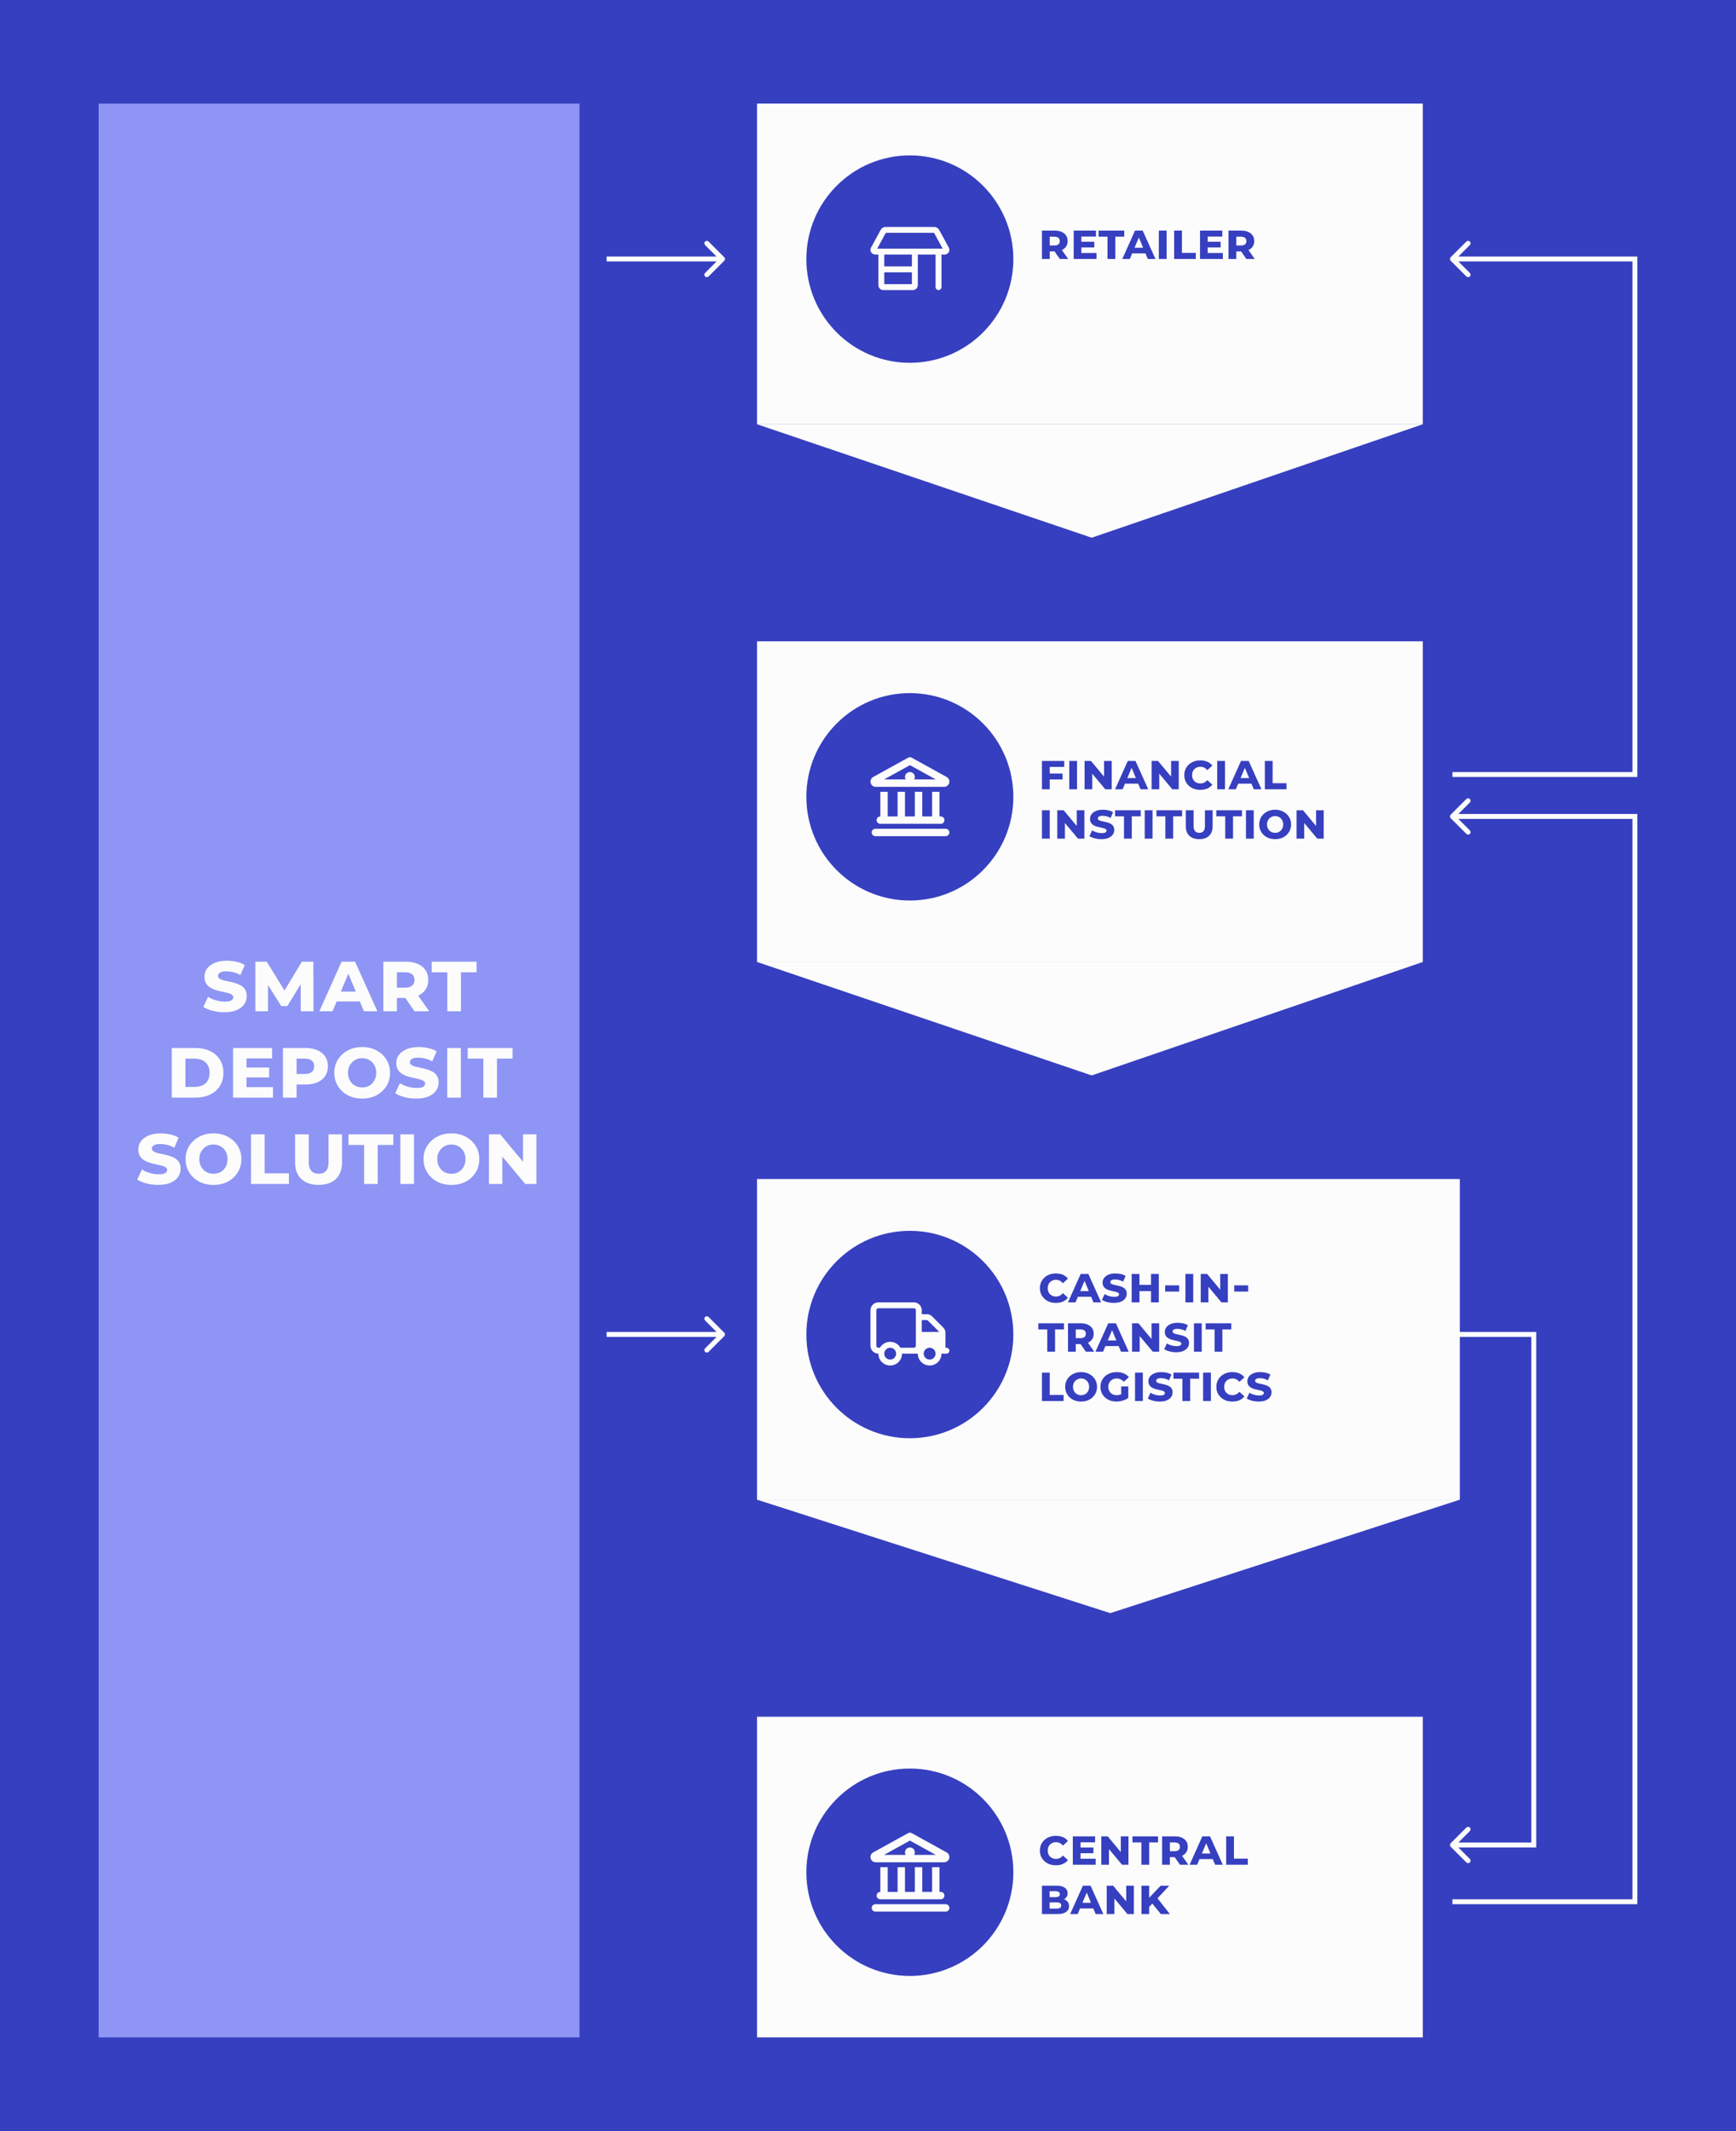
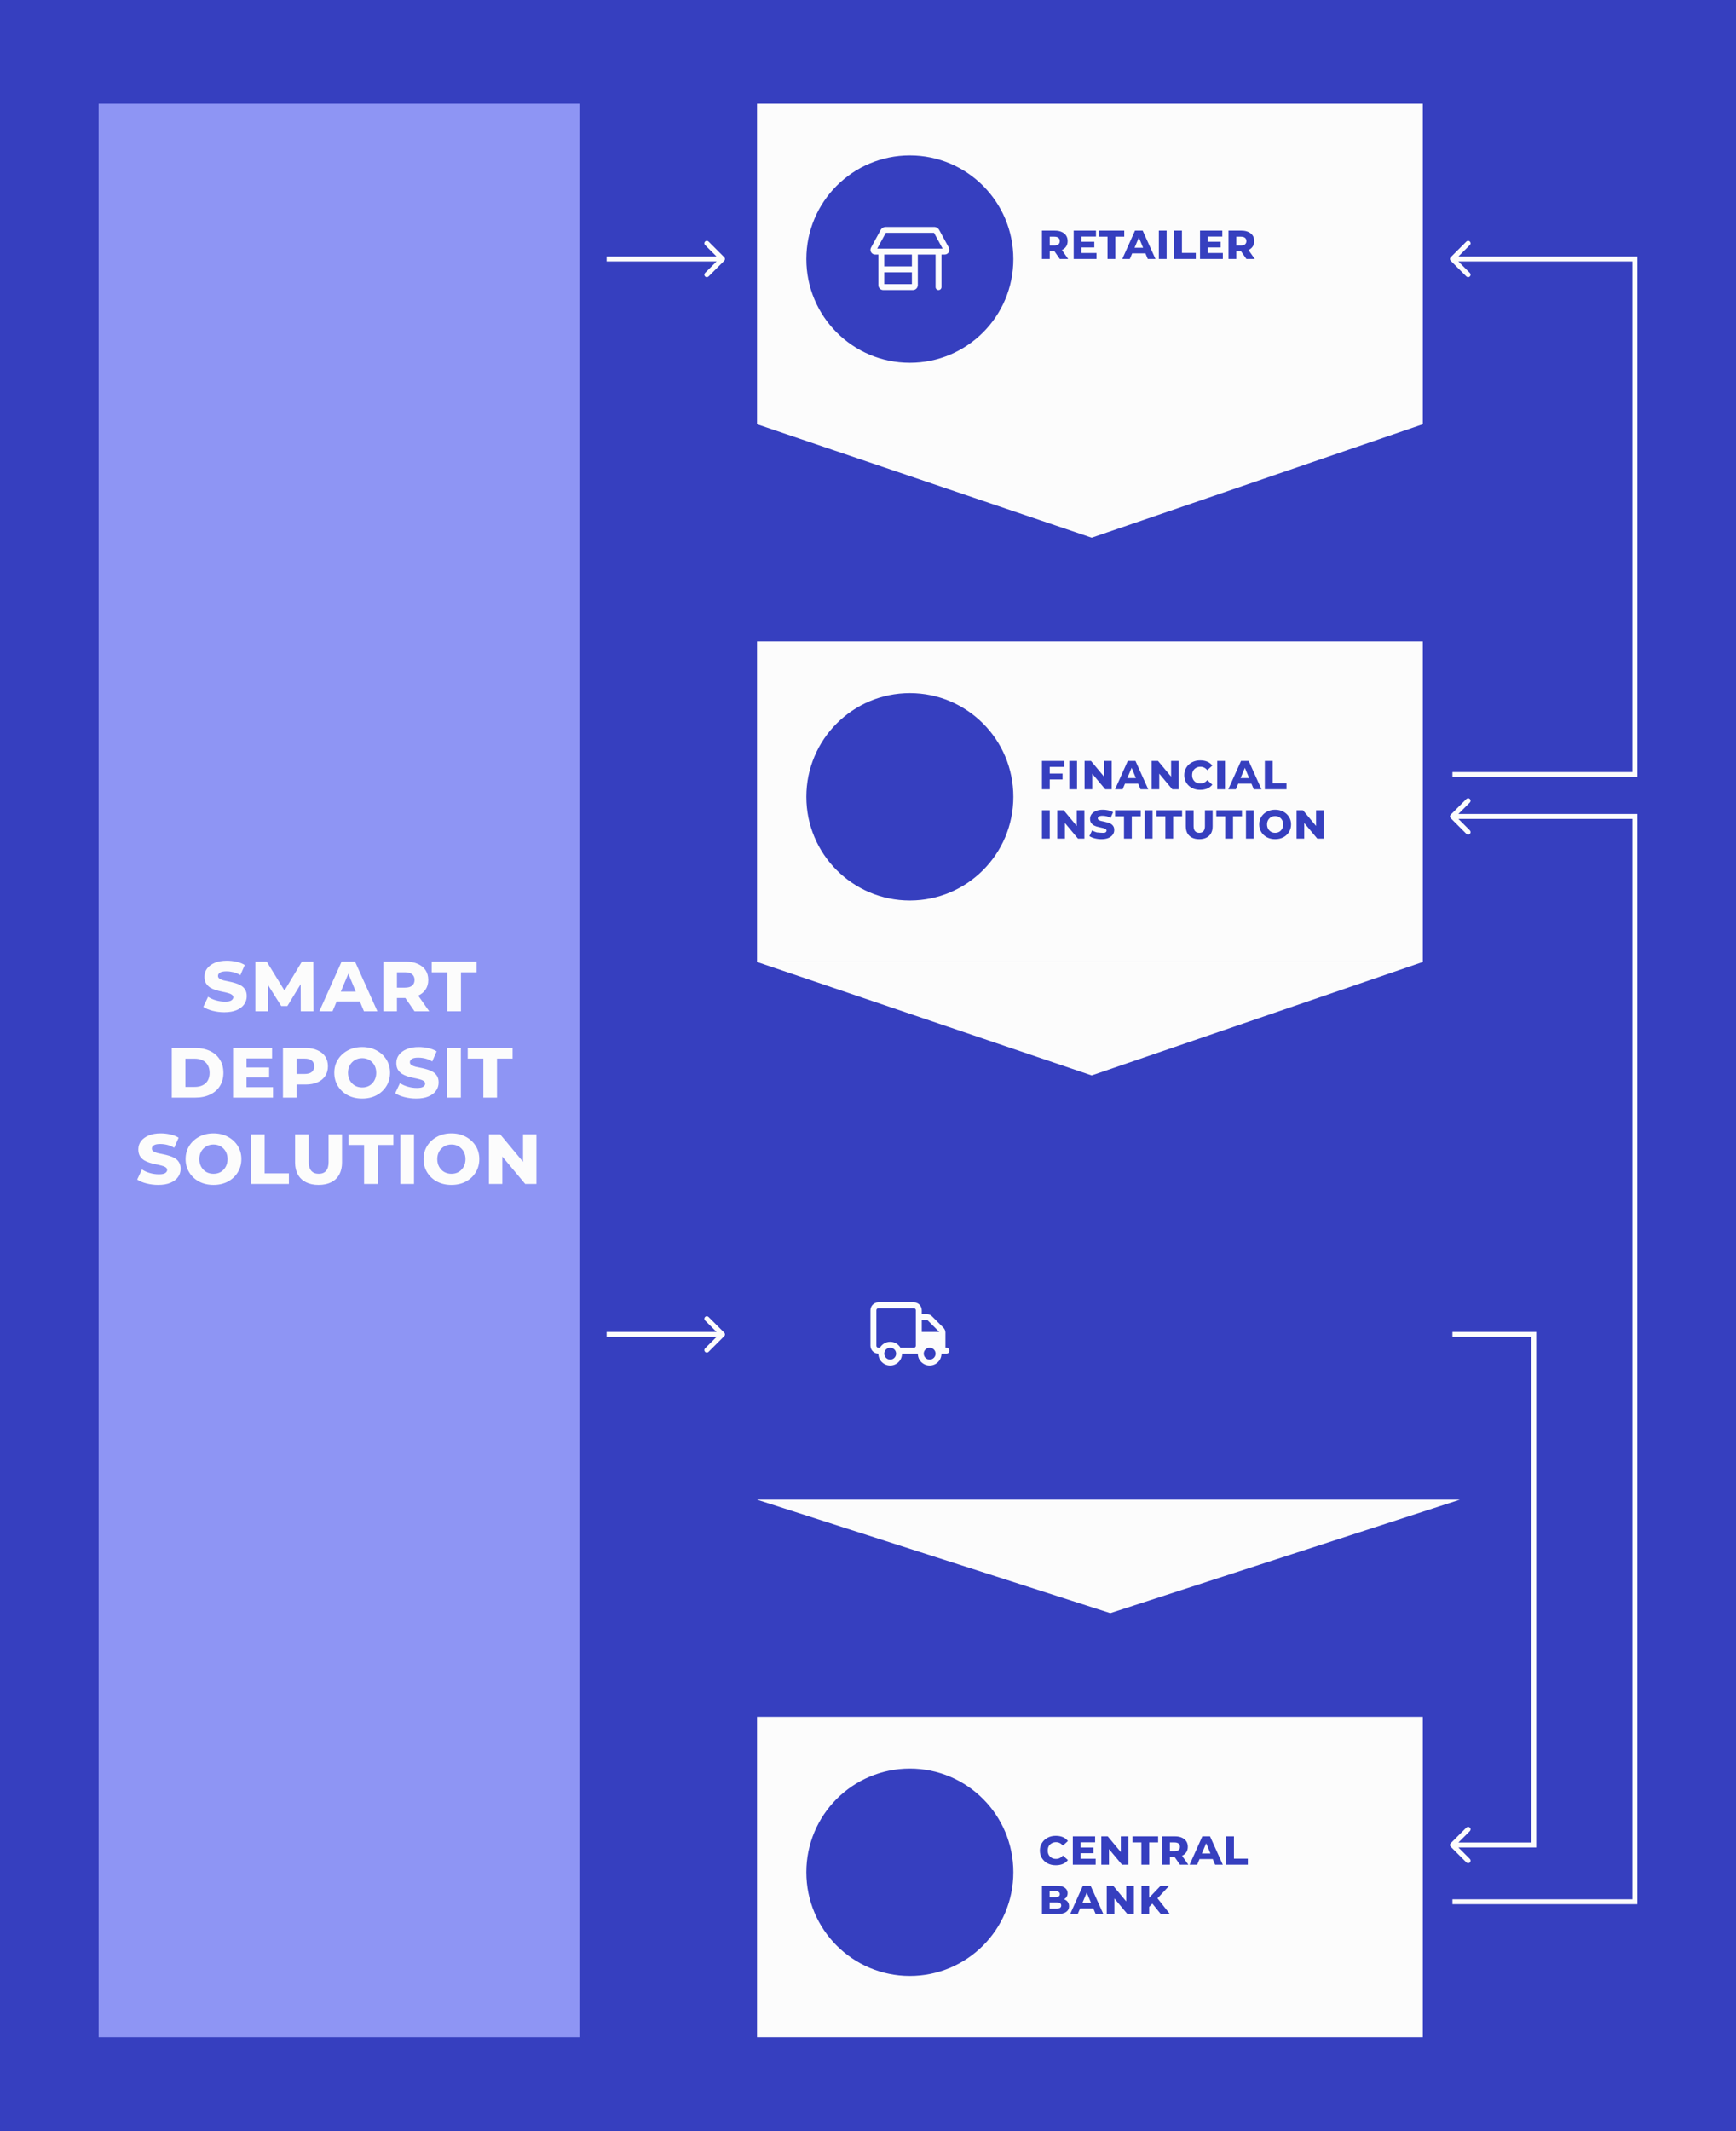
<svg xmlns="http://www.w3.org/2000/svg" width="704" height="864" viewBox="0 0 704 864" fill="none">
  <g clip-path="url(#clip0_1758_1921)">
    <rect width="704" height="864" fill="#FCFCFC" />
    <rect width="704" height="864" fill="#363FBF" />
    <g filter="url(#filter0_d_1758_1921)">
      <rect x="40" y="40" width="195" height="784" fill="#8E95F4" />
    </g>
    <path d="M100.062 403.875C100.062 405.135 99.7 406.255 98.977 407.235C98.277 408.215 97.25 408.985 95.897 409.545C94.567 410.105 92.922 410.385 90.962 410.385C89.352 410.385 87.765 410.187 86.202 409.79C84.662 409.393 83.414 408.868 82.457 408.215L84.382 404.12C85.292 404.727 86.354 405.205 87.567 405.555C88.78 405.905 90.017 406.08 91.277 406.08C92.514 406.08 93.377 405.905 93.867 405.555C94.357 405.205 94.602 404.797 94.602 404.33C94.602 403.863 94.38 403.49 93.937 403.21C93.517 402.93 92.957 402.708 92.257 402.545C91.58 402.358 90.822 402.183 89.982 402.02C89.165 401.857 88.337 401.647 87.497 401.39C86.68 401.133 85.922 400.795 85.222 400.375C84.545 399.932 83.985 399.36 83.542 398.66C83.122 397.937 82.912 397.038 82.912 395.965C82.912 394.705 83.274 393.597 83.997 392.64C84.744 391.66 85.794 390.89 87.147 390.33C88.5 389.77 90.11 389.49 91.977 389.49C93.237 389.49 94.52 389.63 95.827 389.91C97.134 390.19 98.277 390.633 99.257 391.24L97.472 395.335C96.562 394.775 95.617 394.378 94.637 394.145C93.68 393.912 92.724 393.795 91.767 393.795C90.6 393.795 89.749 393.97 89.212 394.32C88.675 394.67 88.407 395.113 88.407 395.65C88.407 396.117 88.617 396.49 89.037 396.77C89.457 397.05 90.005 397.283 90.682 397.47C91.382 397.633 92.152 397.797 92.992 397.96C93.832 398.123 94.66 398.333 95.477 398.59C96.294 398.823 97.052 399.15 97.752 399.57C98.452 399.99 99.012 400.55 99.432 401.25C99.852 401.927 100.062 402.802 100.062 403.875ZM103.554 410V389.875H108.174L116.504 403.42H114.264L122.419 389.875H127.074L127.144 410H121.964L121.929 397.75H122.699L116.539 407.865H114.054L107.684 397.75H108.699V410H103.554ZM129.495 410L138.525 389.875H143.985L153.05 410H147.59L140.345 392.535H142.2L134.85 410H129.495ZM134.43 406.01L135.865 402.02H145.805L147.24 406.01H134.43ZM155.439 410V389.875H164.609C166.476 389.875 168.074 390.178 169.404 390.785C170.757 391.368 171.807 392.208 172.554 393.305C173.301 394.402 173.674 395.732 173.674 397.295C173.674 398.812 173.301 400.118 172.554 401.215C171.807 402.312 170.757 403.152 169.404 403.735C168.074 404.318 166.476 404.61 164.609 404.61H158.484L160.969 402.265V410H155.439ZM168.109 410L163.034 402.685H168.914L174.059 410H168.109ZM160.969 402.895L158.939 400.41H164.224C165.507 400.41 166.476 400.142 167.129 399.605C167.782 399.045 168.109 398.275 168.109 397.295C168.109 396.292 167.782 395.522 167.129 394.985C166.476 394.448 165.507 394.18 164.224 394.18H158.939L160.969 391.695V402.895ZM181.402 410V394.18H175.067V389.875H193.267V394.18H186.932V410H181.402ZM69.665 445V424.875H79.15C81.46 424.875 83.467 425.283 85.17 426.1C86.897 426.917 88.227 428.083 89.16 429.6C90.117 431.093 90.595 432.878 90.595 434.955C90.595 437.008 90.117 438.793 89.16 440.31C88.227 441.803 86.897 442.958 85.17 443.775C83.467 444.592 81.46 445 79.15 445H69.665ZM75.195 440.66H78.975C80.212 440.66 81.273 440.438 82.16 439.995C83.07 439.552 83.77 438.91 84.26 438.07C84.75 437.207 84.995 436.168 84.995 434.955C84.995 433.718 84.75 432.68 84.26 431.84C83.77 430.977 83.07 430.323 82.16 429.88C81.273 429.437 80.212 429.215 78.975 429.215H75.195V440.66ZM99.414 432.785H109.144V436.81H99.414V432.785ZM99.974 440.765H110.719V445H94.514V424.875H110.334V429.11H99.974V440.765ZM114.748 445V424.875H123.918C125.785 424.875 127.383 425.178 128.713 425.785C130.067 426.368 131.117 427.208 131.863 428.305C132.61 429.402 132.983 430.732 132.983 432.295C132.983 433.812 132.61 435.13 131.863 436.25C131.117 437.37 130.067 438.222 128.713 438.805C127.383 439.388 125.785 439.68 123.918 439.68H117.793L120.278 437.265V445H114.748ZM120.278 437.895L118.248 435.41H123.533C124.817 435.41 125.785 435.142 126.438 434.605C127.092 434.045 127.418 433.275 127.418 432.295C127.418 431.292 127.092 430.522 126.438 429.985C125.785 429.448 124.817 429.18 123.533 429.18H118.248L120.278 426.695V437.895ZM146.868 445.385C144.698 445.385 142.762 444.942 141.058 444.055C139.355 443.145 138.013 441.897 137.033 440.31C136.053 438.723 135.563 436.927 135.563 434.92C135.563 432.913 136.053 431.128 137.033 429.565C138.013 428.002 139.355 426.765 141.058 425.855C142.762 424.945 144.698 424.49 146.868 424.49C149.038 424.49 150.975 424.945 152.678 425.855C154.382 426.765 155.723 428.002 156.703 429.565C157.683 431.128 158.173 432.913 158.173 434.92C158.173 436.927 157.683 438.723 156.703 440.31C155.723 441.897 154.382 443.145 152.678 444.055C150.975 444.942 149.038 445.385 146.868 445.385ZM146.868 440.87C147.988 440.87 148.968 440.625 149.808 440.135C150.672 439.622 151.348 438.91 151.838 438C152.328 437.09 152.573 436.075 152.573 434.955C152.573 433.788 152.328 432.762 151.838 431.875C151.348 430.988 150.672 430.288 149.808 429.775C148.968 429.262 147.988 429.005 146.868 429.005C145.772 429.005 144.792 429.262 143.928 429.775C143.065 430.288 142.377 430.988 141.863 431.875C141.373 432.762 141.128 433.777 141.128 434.92C141.128 436.063 141.373 437.09 141.863 438C142.377 438.91 143.065 439.622 143.928 440.135C144.792 440.625 145.772 440.87 146.868 440.87ZM177.872 438.875C177.872 440.135 177.51 441.255 176.787 442.235C176.087 443.215 175.06 443.985 173.707 444.545C172.377 445.105 170.732 445.385 168.772 445.385C167.162 445.385 165.575 445.187 164.012 444.79C162.472 444.393 161.224 443.868 160.267 443.215L162.192 439.12C163.102 439.727 164.164 440.205 165.377 440.555C166.59 440.905 167.827 441.08 169.087 441.08C170.324 441.08 171.187 440.905 171.677 440.555C172.167 440.205 172.412 439.797 172.412 439.33C172.412 438.863 172.19 438.49 171.747 438.21C171.327 437.93 170.767 437.708 170.067 437.545C169.39 437.358 168.632 437.183 167.792 437.02C166.975 436.857 166.147 436.647 165.307 436.39C164.49 436.133 163.732 435.795 163.032 435.375C162.355 434.932 161.795 434.36 161.352 433.66C160.932 432.937 160.722 432.038 160.722 430.965C160.722 429.705 161.084 428.597 161.807 427.64C162.554 426.66 163.604 425.89 164.957 425.33C166.31 424.77 167.92 424.49 169.787 424.49C171.047 424.49 172.33 424.63 173.637 424.91C174.944 425.19 176.087 425.633 177.067 426.24L175.282 430.335C174.372 429.775 173.427 429.378 172.447 429.145C171.49 428.912 170.534 428.795 169.577 428.795C168.41 428.795 167.559 428.97 167.022 429.32C166.485 429.67 166.217 430.113 166.217 430.65C166.217 431.117 166.427 431.49 166.847 431.77C167.267 432.05 167.815 432.283 168.492 432.47C169.192 432.633 169.962 432.797 170.802 432.96C171.642 433.123 172.47 433.333 173.287 433.59C174.104 433.823 174.862 434.15 175.562 434.57C176.262 434.99 176.822 435.55 177.242 436.25C177.662 436.927 177.872 437.802 177.872 438.875ZM181.364 445V424.875H186.894V445H181.364ZM196.014 445V429.18H189.679V424.875H207.879V429.18H201.544V445H196.014ZM73.248 473.875C73.248 475.135 72.886 476.255 72.163 477.235C71.463 478.215 70.436 478.985 69.083 479.545C67.753 480.105 66.108 480.385 64.148 480.385C62.538 480.385 60.951 480.187 59.388 479.79C57.848 479.393 56.6 478.868 55.643 478.215L57.568 474.12C58.478 474.727 59.54 475.205 60.753 475.555C61.966 475.905 63.203 476.08 64.463 476.08C65.7 476.08 66.563 475.905 67.053 475.555C67.543 475.205 67.788 474.797 67.788 474.33C67.788 473.863 67.566 473.49 67.123 473.21C66.703 472.93 66.143 472.708 65.443 472.545C64.766 472.358 64.008 472.183 63.168 472.02C62.351 471.857 61.523 471.647 60.683 471.39C59.866 471.133 59.108 470.795 58.408 470.375C57.731 469.932 57.171 469.36 56.728 468.66C56.308 467.937 56.098 467.038 56.098 465.965C56.098 464.705 56.46 463.597 57.183 462.64C57.93 461.66 58.98 460.89 60.333 460.33C61.686 459.77 63.296 459.49 65.163 459.49C66.423 459.49 67.706 459.63 69.013 459.91C70.32 460.19 71.463 460.633 72.443 461.24L70.658 465.335C69.748 464.775 68.803 464.378 67.823 464.145C66.866 463.912 65.91 463.795 64.953 463.795C63.786 463.795 62.935 463.97 62.398 464.32C61.861 464.67 61.593 465.113 61.593 465.65C61.593 466.117 61.803 466.49 62.223 466.77C62.643 467.05 63.191 467.283 63.868 467.47C64.568 467.633 65.338 467.797 66.178 467.96C67.018 468.123 67.846 468.333 68.663 468.59C69.48 468.823 70.238 469.15 70.938 469.57C71.638 469.99 72.198 470.55 72.618 471.25C73.038 471.927 73.248 472.802 73.248 473.875ZM86.575 480.385C84.405 480.385 82.469 479.942 80.765 479.055C79.062 478.145 77.72 476.897 76.74 475.31C75.76 473.723 75.27 471.927 75.27 469.92C75.27 467.913 75.76 466.128 76.74 464.565C77.72 463.002 79.062 461.765 80.765 460.855C82.469 459.945 84.405 459.49 86.575 459.49C88.745 459.49 90.682 459.945 92.385 460.855C94.089 461.765 95.43 463.002 96.41 464.565C97.39 466.128 97.88 467.913 97.88 469.92C97.88 471.927 97.39 473.723 96.41 475.31C95.43 476.897 94.089 478.145 92.385 479.055C90.682 479.942 88.745 480.385 86.575 480.385ZM86.575 475.87C87.695 475.87 88.675 475.625 89.515 475.135C90.379 474.622 91.055 473.91 91.545 473C92.035 472.09 92.28 471.075 92.28 469.955C92.28 468.788 92.035 467.762 91.545 466.875C91.055 465.988 90.379 465.288 89.515 464.775C88.675 464.262 87.695 464.005 86.575 464.005C85.479 464.005 84.499 464.262 83.635 464.775C82.772 465.288 82.084 465.988 81.57 466.875C81.08 467.762 80.835 468.777 80.835 469.92C80.835 471.063 81.08 472.09 81.57 473C82.084 473.91 82.772 474.622 83.635 475.135C84.499 475.625 85.479 475.87 86.575 475.87ZM101.794 480V459.875H107.324V475.695H117.159V480H101.794ZM129.185 480.385C127.202 480.385 125.499 480.023 124.075 479.3C122.652 478.577 121.555 477.538 120.785 476.185C120.039 474.808 119.665 473.187 119.665 471.32V459.875H125.195V471.145C125.195 472.708 125.545 473.887 126.245 474.68C126.945 475.473 127.949 475.87 129.255 475.87C130.562 475.87 131.554 475.473 132.23 474.68C132.907 473.887 133.245 472.708 133.245 471.145V459.875H138.705V471.32C138.705 473.187 138.332 474.808 137.585 476.185C136.839 477.538 135.754 478.577 134.33 479.3C132.907 480.023 131.192 480.385 129.185 480.385ZM147.649 480V464.18H141.314V459.875H159.514V464.18H153.179V480H147.649ZM162.361 480V459.875H167.891V480H162.361ZM183.065 480.385C180.895 480.385 178.958 479.942 177.255 479.055C175.551 478.145 174.21 476.897 173.23 475.31C172.25 473.723 171.76 471.927 171.76 469.92C171.76 467.913 172.25 466.128 173.23 464.565C174.21 463.002 175.551 461.765 177.255 460.855C178.958 459.945 180.895 459.49 183.065 459.49C185.235 459.49 187.171 459.945 188.875 460.855C190.578 461.765 191.92 463.002 192.9 464.565C193.88 466.128 194.37 467.913 194.37 469.92C194.37 471.927 193.88 473.723 192.9 475.31C191.92 476.897 190.578 478.145 188.875 479.055C187.171 479.942 185.235 480.385 183.065 480.385ZM183.065 475.87C184.185 475.87 185.165 475.625 186.005 475.135C186.868 474.622 187.545 473.91 188.035 473C188.525 472.09 188.77 471.075 188.77 469.955C188.77 468.788 188.525 467.762 188.035 466.875C187.545 465.988 186.868 465.288 186.005 464.775C185.165 464.262 184.185 464.005 183.065 464.005C181.968 464.005 180.988 464.262 180.125 464.775C179.261 465.288 178.573 465.988 178.06 466.875C177.57 467.762 177.325 468.777 177.325 469.92C177.325 471.063 177.57 472.09 178.06 473C178.573 473.91 179.261 474.622 180.125 475.135C180.988 475.625 181.968 475.87 183.065 475.87ZM198.283 480V459.875H202.833L214.173 473.49H212.108V459.875H217.533V480H212.983L201.608 466.385H203.708V480H198.283Z" fill="#FCFCFC" />
    <g filter="url(#filter1_d_1758_1921)">
      <rect x="307" y="40" width="270" height="130" fill="#FCFCFC" />
      <path d="M577 170L442.714 216L307 170L577 170Z" fill="#FCFCFC" />
    </g>
    <path d="M422.54 105V93.5H427.78C428.847 93.5 429.76 93.673 430.52 94.02C431.293 94.353 431.893 94.833 432.32 95.46C432.747 96.087 432.96 96.847 432.96 97.74C432.96 98.607 432.747 99.353 432.32 99.98C431.893 100.607 431.293 101.087 430.52 101.42C429.76 101.753 428.847 101.92 427.78 101.92H424.28L425.7 100.58V105H422.54ZM429.78 105L426.88 100.82H430.24L433.18 105H429.78ZM425.7 100.94L424.54 99.52H427.56C428.293 99.52 428.847 99.367 429.22 99.06C429.593 98.74 429.78 98.3 429.78 97.74C429.78 97.167 429.593 96.727 429.22 96.42C428.847 96.113 428.293 95.96 427.56 95.96H424.54L425.7 94.54V100.94ZM438.211 98.02H443.771V100.32H438.211V98.02ZM438.531 102.58H444.671V105H435.411V93.5H444.451V95.92H438.531V102.58ZM449.134 105V95.96H445.514V93.5H455.914V95.96H452.294V105H449.134ZM455.117 105L460.277 93.5H463.397L468.577 105H465.457L461.317 95.02H462.377L458.177 105H455.117ZM457.937 102.72L458.757 100.44H464.437L465.257 102.72H457.937ZM469.942 105V93.5H473.102V105H469.942ZM476.153 105V93.5H479.313V102.54H484.933V105H476.153ZM489.442 98.02H495.002V100.32H489.442V98.02ZM489.762 102.58H495.902V105H486.642V93.5H495.682V95.92H489.762V102.58ZM498.204 105V93.5H503.444C504.511 93.5 505.424 93.673 506.184 94.02C506.957 94.353 507.557 94.833 507.984 95.46C508.411 96.087 508.624 96.847 508.624 97.74C508.624 98.607 508.411 99.353 507.984 99.98C507.557 100.607 506.957 101.087 506.184 101.42C505.424 101.753 504.511 101.92 503.444 101.92H499.944L501.364 100.58V105H498.204ZM505.444 105L502.544 100.82H505.904L508.844 105H505.444ZM501.364 100.94L500.204 99.52H503.224C503.957 99.52 504.511 99.367 504.884 99.06C505.257 98.74 505.444 98.3 505.444 97.74C505.444 97.167 505.257 96.727 504.884 96.42C504.511 96.113 503.957 95.96 503.224 95.96H500.204L501.364 94.54V100.94Z" fill="#363FBF" />
    <g filter="url(#filter2_d_1758_1921)">
      <rect x="307" y="258" width="270" height="130" fill="#FCFCFC" />
      <path d="M577 388L442.714 434L307 388L577 388Z" fill="#FCFCFC" />
    </g>
-     <path d="M425.38 313.6H430.9V316.02H425.38V313.6ZM425.7 320H422.54V308.5H431.58V310.92H425.7V320ZM433.614 320V308.5H436.774V320H433.614ZM439.825 320V308.5H442.425L448.905 316.28H447.725V308.5H450.825V320H448.225L441.725 312.22H442.925V320H439.825ZM452.187 320L457.347 308.5H460.467L465.647 320H462.527L458.387 310.02H459.447L455.247 320H452.187ZM455.007 317.72L455.827 315.44H461.507L462.327 317.72H455.007ZM467.013 320V308.5H469.613L476.093 316.28H474.913V308.5H478.013V320H475.413L468.913 312.22H470.113V320H467.013ZM486.675 320.22C485.448 320.22 484.348 319.967 483.375 319.46C482.415 318.94 481.655 318.233 481.095 317.34C480.535 316.433 480.255 315.407 480.255 314.26C480.255 313.1 480.535 312.073 481.095 311.18C481.655 310.273 482.415 309.567 483.375 309.06C484.348 308.54 485.448 308.28 486.675 308.28C487.755 308.28 488.701 308.447 489.515 308.78C490.341 309.1 491.048 309.633 491.635 310.38L489.595 312.24C489.208 311.773 488.781 311.427 488.315 311.2C487.848 310.973 487.341 310.86 486.795 310.86C486.141 310.86 485.561 311.007 485.055 311.3C484.548 311.58 484.148 311.973 483.855 312.48C483.575 312.987 483.435 313.58 483.435 314.26C483.435 314.927 483.575 315.513 483.855 316.02C484.148 316.527 484.548 316.927 485.055 317.22C485.561 317.5 486.141 317.64 486.795 317.64C487.341 317.64 487.848 317.527 488.315 317.3C488.781 317.073 489.208 316.727 489.595 316.26L491.635 318.12C491.048 318.853 490.341 319.387 489.515 319.72C488.701 320.053 487.755 320.22 486.675 320.22ZM493.614 320V308.5H496.774V320H493.614ZM498.105 320L503.265 308.5H506.385L511.565 320H508.445L504.305 310.02H505.365L501.165 320H498.105ZM500.925 317.72L501.745 315.44H507.425L508.245 317.72H500.925ZM512.931 320V308.5H516.091V317.54H521.711V320H512.931ZM422.54 340V328.5H425.7V340H422.54ZM428.751 340V328.5H431.351L437.831 336.28H436.651V328.5H439.751V340H437.151L430.651 332.22H431.851V340H428.751ZM451.853 336.5C451.853 337.22 451.646 337.86 451.233 338.42C450.833 338.98 450.246 339.42 449.473 339.74C448.713 340.06 447.773 340.22 446.653 340.22C445.733 340.22 444.826 340.107 443.933 339.88C443.053 339.653 442.34 339.353 441.793 338.98L442.893 336.64C443.413 336.987 444.02 337.26 444.713 337.46C445.406 337.66 446.113 337.76 446.833 337.76C447.54 337.76 448.033 337.66 448.313 337.46C448.593 337.26 448.733 337.027 448.733 336.76C448.733 336.493 448.606 336.28 448.353 336.12C448.113 335.96 447.793 335.833 447.393 335.74C447.006 335.633 446.573 335.533 446.093 335.44C445.626 335.347 445.153 335.227 444.673 335.08C444.206 334.933 443.773 334.74 443.373 334.5C442.986 334.247 442.666 333.92 442.413 333.52C442.173 333.107 442.053 332.593 442.053 331.98C442.053 331.26 442.26 330.627 442.673 330.08C443.1 329.52 443.7 329.08 444.473 328.76C445.246 328.44 446.166 328.28 447.233 328.28C447.953 328.28 448.686 328.36 449.433 328.52C450.18 328.68 450.833 328.933 451.393 329.28L450.373 331.62C449.853 331.3 449.313 331.073 448.753 330.94C448.206 330.807 447.66 330.74 447.113 330.74C446.446 330.74 445.96 330.84 445.653 331.04C445.346 331.24 445.193 331.493 445.193 331.8C445.193 332.067 445.313 332.28 445.553 332.44C445.793 332.6 446.106 332.733 446.493 332.84C446.893 332.933 447.333 333.027 447.813 333.12C448.293 333.213 448.766 333.333 449.233 333.48C449.7 333.613 450.133 333.8 450.533 334.04C450.933 334.28 451.253 334.6 451.493 335C451.733 335.387 451.853 335.887 451.853 336.5ZM455.813 340V330.96H452.193V328.5H462.593V330.96H458.973V340H455.813ZM464.22 340V328.5H467.38V340H464.22ZM472.591 340V330.96H468.971V328.5H479.371V330.96H475.751V340H472.591ZM486.317 340.22C485.184 340.22 484.21 340.013 483.397 339.6C482.584 339.187 481.957 338.593 481.517 337.82C481.09 337.033 480.877 336.107 480.877 335.04V328.5H484.037V334.94C484.037 335.833 484.237 336.507 484.637 336.96C485.037 337.413 485.61 337.64 486.357 337.64C487.104 337.64 487.67 337.413 488.057 336.96C488.444 336.507 488.637 335.833 488.637 334.94V328.5H491.757V335.04C491.757 336.107 491.544 337.033 491.117 337.82C490.69 338.593 490.07 339.187 489.257 339.6C488.444 340.013 487.464 340.22 486.317 340.22ZM496.868 340V330.96H493.248V328.5H503.648V330.96H500.028V340H496.868ZM505.274 340V328.5H508.434V340H505.274ZM517.105 340.22C515.865 340.22 514.759 339.967 513.785 339.46C512.812 338.94 512.045 338.227 511.485 337.32C510.925 336.413 510.645 335.387 510.645 334.24C510.645 333.093 510.925 332.073 511.485 331.18C512.045 330.287 512.812 329.58 513.785 329.06C514.759 328.54 515.865 328.28 517.105 328.28C518.345 328.28 519.452 328.54 520.425 329.06C521.399 329.58 522.165 330.287 522.725 331.18C523.285 332.073 523.565 333.093 523.565 334.24C523.565 335.387 523.285 336.413 522.725 337.32C522.165 338.227 521.399 338.94 520.425 339.46C519.452 339.967 518.345 340.22 517.105 340.22ZM517.105 337.64C517.745 337.64 518.305 337.5 518.785 337.22C519.279 336.927 519.665 336.52 519.945 336C520.225 335.48 520.365 334.9 520.365 334.26C520.365 333.593 520.225 333.007 519.945 332.5C519.665 331.993 519.279 331.593 518.785 331.3C518.305 331.007 517.745 330.86 517.105 330.86C516.479 330.86 515.919 331.007 515.425 331.3C514.932 331.593 514.539 331.993 514.245 332.5C513.965 333.007 513.825 333.587 513.825 334.24C513.825 334.893 513.965 335.48 514.245 336C514.539 336.52 514.932 336.927 515.425 337.22C515.919 337.5 516.479 337.64 517.105 337.64ZM525.802 340V328.5H528.402L534.882 336.28H533.702V328.5H536.802V340H534.202L527.702 332.22H528.902V340H525.802Z" fill="#363FBF" />
+     <path d="M425.38 313.6H430.9V316.02H425.38V313.6ZM425.7 320H422.54V308.5H431.58V310.92H425.7V320ZM433.614 320V308.5H436.774V320H433.614ZM439.825 320V308.5H442.425L448.905 316.28H447.725V308.5H450.825V320H448.225L441.725 312.22H442.925V320H439.825ZM452.187 320L457.347 308.5H460.467L465.647 320H462.527L458.387 310.02H459.447L455.247 320H452.187ZM455.007 317.72L455.827 315.44H461.507L462.327 317.72H455.007ZM467.013 320V308.5H469.613L476.093 316.28H474.913V308.5H478.013V320H475.413L468.913 312.22H470.113V320H467.013ZM486.675 320.22C485.448 320.22 484.348 319.967 483.375 319.46C482.415 318.94 481.655 318.233 481.095 317.34C480.535 316.433 480.255 315.407 480.255 314.26C480.255 313.1 480.535 312.073 481.095 311.18C481.655 310.273 482.415 309.567 483.375 309.06C484.348 308.54 485.448 308.28 486.675 308.28C487.755 308.28 488.701 308.447 489.515 308.78C490.341 309.1 491.048 309.633 491.635 310.38L489.595 312.24C489.208 311.773 488.781 311.427 488.315 311.2C487.848 310.973 487.341 310.86 486.795 310.86C486.141 310.86 485.561 311.007 485.055 311.3C484.548 311.58 484.148 311.973 483.855 312.48C483.575 312.987 483.435 313.58 483.435 314.26C483.435 314.927 483.575 315.513 483.855 316.02C484.148 316.527 484.548 316.927 485.055 317.22C485.561 317.5 486.141 317.64 486.795 317.64C487.341 317.64 487.848 317.527 488.315 317.3C488.781 317.073 489.208 316.727 489.595 316.26L491.635 318.12C491.048 318.853 490.341 319.387 489.515 319.72C488.701 320.053 487.755 320.22 486.675 320.22ZM493.614 320V308.5H496.774V320H493.614ZM498.105 320L503.265 308.5H506.385L511.565 320H508.445L504.305 310.02H505.365L501.165 320H498.105ZM500.925 317.72L501.745 315.44H507.425L508.245 317.72H500.925ZM512.931 320V308.5H516.091V317.54H521.711V320H512.931ZM422.54 340V328.5H425.7V340H422.54ZM428.751 340V328.5H431.351L437.831 336.28H436.651V328.5H439.751V340H437.151L430.651 332.22H431.851V340H428.751ZM451.853 336.5C451.853 337.22 451.646 337.86 451.233 338.42C450.833 338.98 450.246 339.42 449.473 339.74C448.713 340.06 447.773 340.22 446.653 340.22C445.733 340.22 444.826 340.107 443.933 339.88C443.053 339.653 442.34 339.353 441.793 338.98L442.893 336.64C443.413 336.987 444.02 337.26 444.713 337.46C447.54 337.76 448.033 337.66 448.313 337.46C448.593 337.26 448.733 337.027 448.733 336.76C448.733 336.493 448.606 336.28 448.353 336.12C448.113 335.96 447.793 335.833 447.393 335.74C447.006 335.633 446.573 335.533 446.093 335.44C445.626 335.347 445.153 335.227 444.673 335.08C444.206 334.933 443.773 334.74 443.373 334.5C442.986 334.247 442.666 333.92 442.413 333.52C442.173 333.107 442.053 332.593 442.053 331.98C442.053 331.26 442.26 330.627 442.673 330.08C443.1 329.52 443.7 329.08 444.473 328.76C445.246 328.44 446.166 328.28 447.233 328.28C447.953 328.28 448.686 328.36 449.433 328.52C450.18 328.68 450.833 328.933 451.393 329.28L450.373 331.62C449.853 331.3 449.313 331.073 448.753 330.94C448.206 330.807 447.66 330.74 447.113 330.74C446.446 330.74 445.96 330.84 445.653 331.04C445.346 331.24 445.193 331.493 445.193 331.8C445.193 332.067 445.313 332.28 445.553 332.44C445.793 332.6 446.106 332.733 446.493 332.84C446.893 332.933 447.333 333.027 447.813 333.12C448.293 333.213 448.766 333.333 449.233 333.48C449.7 333.613 450.133 333.8 450.533 334.04C450.933 334.28 451.253 334.6 451.493 335C451.733 335.387 451.853 335.887 451.853 336.5ZM455.813 340V330.96H452.193V328.5H462.593V330.96H458.973V340H455.813ZM464.22 340V328.5H467.38V340H464.22ZM472.591 340V330.96H468.971V328.5H479.371V330.96H475.751V340H472.591ZM486.317 340.22C485.184 340.22 484.21 340.013 483.397 339.6C482.584 339.187 481.957 338.593 481.517 337.82C481.09 337.033 480.877 336.107 480.877 335.04V328.5H484.037V334.94C484.037 335.833 484.237 336.507 484.637 336.96C485.037 337.413 485.61 337.64 486.357 337.64C487.104 337.64 487.67 337.413 488.057 336.96C488.444 336.507 488.637 335.833 488.637 334.94V328.5H491.757V335.04C491.757 336.107 491.544 337.033 491.117 337.82C490.69 338.593 490.07 339.187 489.257 339.6C488.444 340.013 487.464 340.22 486.317 340.22ZM496.868 340V330.96H493.248V328.5H503.648V330.96H500.028V340H496.868ZM505.274 340V328.5H508.434V340H505.274ZM517.105 340.22C515.865 340.22 514.759 339.967 513.785 339.46C512.812 338.94 512.045 338.227 511.485 337.32C510.925 336.413 510.645 335.387 510.645 334.24C510.645 333.093 510.925 332.073 511.485 331.18C512.045 330.287 512.812 329.58 513.785 329.06C514.759 328.54 515.865 328.28 517.105 328.28C518.345 328.28 519.452 328.54 520.425 329.06C521.399 329.58 522.165 330.287 522.725 331.18C523.285 332.073 523.565 333.093 523.565 334.24C523.565 335.387 523.285 336.413 522.725 337.32C522.165 338.227 521.399 338.94 520.425 339.46C519.452 339.967 518.345 340.22 517.105 340.22ZM517.105 337.64C517.745 337.64 518.305 337.5 518.785 337.22C519.279 336.927 519.665 336.52 519.945 336C520.225 335.48 520.365 334.9 520.365 334.26C520.365 333.593 520.225 333.007 519.945 332.5C519.665 331.993 519.279 331.593 518.785 331.3C518.305 331.007 517.745 330.86 517.105 330.86C516.479 330.86 515.919 331.007 515.425 331.3C514.932 331.593 514.539 331.993 514.245 332.5C513.965 333.007 513.825 333.587 513.825 334.24C513.825 334.893 513.965 335.48 514.245 336C514.539 336.52 514.932 336.927 515.425 337.22C515.919 337.5 516.479 337.64 517.105 337.64ZM525.802 340V328.5H528.402L534.882 336.28H533.702V328.5H536.802V340H534.202L527.702 332.22H528.902V340H525.802Z" fill="#363FBF" />
    <g filter="url(#filter3_d_1758_1921)">
-       <rect x="307" y="476" width="285" height="130" fill="#FCFCFC" />
      <path d="M592 606L450.254 652L307 606L592 606Z" fill="#FCFCFC" />
    </g>
    <path d="M428.12 528.22C426.893 528.22 425.793 527.967 424.82 527.46C423.86 526.94 423.1 526.233 422.54 525.34C421.98 524.433 421.7 523.407 421.7 522.26C421.7 521.1 421.98 520.073 422.54 519.18C423.1 518.273 423.86 517.567 424.82 517.06C425.793 516.54 426.893 516.28 428.12 516.28C429.2 516.28 430.147 516.447 430.96 516.78C431.787 517.1 432.493 517.633 433.08 518.38L431.04 520.24C430.653 519.773 430.227 519.427 429.76 519.2C429.293 518.973 428.787 518.86 428.24 518.86C427.587 518.86 427.007 519.007 426.5 519.3C425.993 519.58 425.593 519.973 425.3 520.48C425.02 520.987 424.88 521.58 424.88 522.26C424.88 522.927 425.02 523.513 425.3 524.02C425.593 524.527 425.993 524.927 426.5 525.22C427.007 525.5 427.587 525.64 428.24 525.64C428.787 525.64 429.293 525.527 429.76 525.3C430.227 525.073 430.653 524.727 431.04 524.26L433.08 526.12C432.493 526.853 431.787 527.387 430.96 527.72C430.147 528.053 429.2 528.22 428.12 528.22ZM433.086 528L438.246 516.5H441.366L446.546 528H443.426L439.286 518.02H440.346L436.146 528H433.086ZM435.906 525.72L436.726 523.44H442.406L443.226 525.72H435.906ZM456.931 524.5C456.931 525.22 456.724 525.86 456.311 526.42C455.911 526.98 455.324 527.42 454.551 527.74C453.791 528.06 452.851 528.22 451.731 528.22C450.811 528.22 449.904 528.107 449.011 527.88C448.131 527.653 447.418 527.353 446.871 526.98L447.971 524.64C448.491 524.987 449.098 525.26 449.791 525.46C450.484 525.66 451.191 525.76 451.911 525.76C452.618 525.76 453.111 525.66 453.391 525.46C453.671 525.26 453.811 525.027 453.811 524.76C453.811 524.493 453.684 524.28 453.431 524.12C453.191 523.96 452.871 523.833 452.471 523.74C452.084 523.633 451.651 523.533 451.171 523.44C450.704 523.347 450.231 523.227 449.751 523.08C449.284 522.933 448.851 522.74 448.451 522.5C448.064 522.247 447.744 521.92 447.491 521.52C447.251 521.107 447.131 520.593 447.131 519.98C447.131 519.26 447.338 518.627 447.751 518.08C448.178 517.52 448.778 517.08 449.551 516.76C450.324 516.44 451.244 516.28 452.311 516.28C453.031 516.28 453.764 516.36 454.511 516.52C455.258 516.68 455.911 516.933 456.471 517.28L455.451 519.62C454.931 519.3 454.391 519.073 453.831 518.94C453.284 518.807 452.738 518.74 452.191 518.74C451.524 518.74 451.038 518.84 450.731 519.04C450.424 519.24 450.271 519.493 450.271 519.8C450.271 520.067 450.391 520.28 450.631 520.44C450.871 520.6 451.184 520.733 451.571 520.84C451.971 520.933 452.411 521.027 452.891 521.12C453.371 521.213 453.844 521.333 454.311 521.48C454.778 521.613 455.211 521.8 455.611 522.04C456.011 522.28 456.331 522.6 456.571 523C456.811 523.387 456.931 523.887 456.931 524.5ZM458.927 528V516.5H462.087V520.9H466.767V516.5H469.927V528H466.767V523.44H462.087V528H458.927ZM472.509 523.62V521.12H478.169V523.62H472.509ZM480.724 528V516.5H483.884V528H480.724ZM486.935 528V516.5H489.535L496.015 524.28H494.835V516.5H497.935V528H495.335L488.835 520.22H490.035V528H486.935ZM500.517 523.62V521.12H506.177V523.62H500.517ZM424.7 548V538.96H421.08V536.5H431.48V538.96H427.86V548H424.7ZM433.106 548V536.5H438.346C439.413 536.5 440.326 536.673 441.086 537.02C441.86 537.353 442.46 537.833 442.886 538.46C443.313 539.087 443.526 539.847 443.526 540.74C443.526 541.607 443.313 542.353 442.886 542.98C442.46 543.607 441.86 544.087 441.086 544.42C440.326 544.753 439.413 544.92 438.346 544.92H434.846L436.266 543.58V548H433.106ZM440.346 548L437.446 543.82H440.806L443.746 548H440.346ZM436.266 543.94L435.106 542.52H438.126C438.86 542.52 439.413 542.367 439.786 542.06C440.16 541.74 440.346 541.3 440.346 540.74C440.346 540.167 440.16 539.727 439.786 539.42C439.413 539.113 438.86 538.96 438.126 538.96H435.106L436.266 537.54V543.94ZM444.257 548L449.418 536.5H452.538L457.718 548H454.598L450.458 538.02H451.518L447.318 548H444.257ZM447.077 545.72L447.898 543.44H453.578L454.398 545.72H447.077ZM459.083 548V536.5H461.683L468.163 544.28H466.983V536.5H470.083V548H467.483L460.983 540.22H462.183V548H459.083ZM482.185 544.5C482.185 545.22 481.978 545.86 481.565 546.42C481.165 546.98 480.578 547.42 479.805 547.74C479.045 548.06 478.105 548.22 476.985 548.22C476.065 548.22 475.158 548.107 474.265 547.88C473.385 547.653 472.672 547.353 472.125 546.98L473.225 544.64C473.745 544.987 474.352 545.26 475.045 545.46C475.738 545.66 476.445 545.76 477.165 545.76C477.872 545.76 478.365 545.66 478.645 545.46C478.925 545.26 479.065 545.027 479.065 544.76C479.065 544.493 478.938 544.28 478.685 544.12C478.445 543.96 478.125 543.833 477.725 543.74C477.338 543.633 476.905 543.533 476.425 543.44C475.958 543.347 475.485 543.227 475.005 543.08C474.538 542.933 474.105 542.74 473.705 542.5C473.318 542.247 472.998 541.92 472.745 541.52C472.505 541.107 472.385 540.593 472.385 539.98C472.385 539.26 472.592 538.627 473.005 538.08C473.432 537.52 474.032 537.08 474.805 536.76C475.578 536.44 476.498 536.28 477.565 536.28C478.285 536.28 479.018 536.36 479.765 536.52C480.512 536.68 481.165 536.933 481.725 537.28L480.705 539.62C480.185 539.3 479.645 539.073 479.085 538.94C478.538 538.807 477.992 538.74 477.445 538.74C476.778 538.74 476.292 538.84 475.985 539.04C475.678 539.24 475.525 539.493 475.525 539.8C475.525 540.067 475.645 540.28 475.885 540.44C476.125 540.6 476.438 540.733 476.825 540.84C477.225 540.933 477.665 541.027 478.145 541.12C478.625 541.213 479.098 541.333 479.565 541.48C480.032 541.613 480.465 541.8 480.865 542.04C481.265 542.28 481.585 542.6 481.825 543C482.065 543.387 482.185 543.887 482.185 544.5ZM484.181 548V536.5H487.341V548H484.181ZM492.552 548V538.96H488.932V536.5H499.332V538.96H495.712V548H492.552ZM422.54 568V556.5H425.7V565.54H431.32V568H422.54ZM438.414 568.22C437.174 568.22 436.067 567.967 435.094 567.46C434.121 566.94 433.354 566.227 432.794 565.32C432.234 564.413 431.954 563.387 431.954 562.24C431.954 561.093 432.234 560.073 432.794 559.18C433.354 558.287 434.121 557.58 435.094 557.06C436.067 556.54 437.174 556.28 438.414 556.28C439.654 556.28 440.761 556.54 441.734 557.06C442.707 557.58 443.474 558.287 444.034 559.18C444.594 560.073 444.874 561.093 444.874 562.24C444.874 563.387 444.594 564.413 444.034 565.32C443.474 566.227 442.707 566.94 441.734 567.46C440.761 567.967 439.654 568.22 438.414 568.22ZM438.414 565.64C439.054 565.64 439.614 565.5 440.094 565.22C440.587 564.927 440.974 564.52 441.254 564C441.534 563.48 441.674 562.9 441.674 562.26C441.674 561.593 441.534 561.007 441.254 560.5C440.974 559.993 440.587 559.593 440.094 559.3C439.614 559.007 439.054 558.86 438.414 558.86C437.787 558.86 437.227 559.007 436.734 559.3C436.241 559.593 435.847 559.993 435.554 560.5C435.274 561.007 435.134 561.587 435.134 562.24C435.134 562.893 435.274 563.48 435.554 564C435.847 564.52 436.241 564.927 436.734 565.22C437.227 565.5 437.787 565.64 438.414 565.64ZM457.55 566.76C457.124 567.067 456.644 567.333 456.11 567.56C455.59 567.773 455.044 567.933 454.47 568.04C453.91 568.16 453.357 568.22 452.81 568.22C451.53 568.22 450.397 567.967 449.41 567.46C448.424 566.94 447.65 566.227 447.09 565.32C446.544 564.413 446.27 563.393 446.27 562.26C446.27 561.1 446.55 560.073 447.11 559.18C447.67 558.287 448.444 557.58 449.43 557.06C450.417 556.54 451.537 556.28 452.79 556.28C453.91 556.28 454.884 556.453 455.71 556.8C456.55 557.133 457.25 557.647 457.81 558.34L455.73 560.2C455.344 559.747 454.904 559.413 454.41 559.2C453.93 558.973 453.404 558.86 452.83 558.86C452.177 558.86 451.597 559.007 451.09 559.3C450.584 559.58 450.184 559.973 449.89 560.48C449.597 560.987 449.45 561.58 449.45 562.26C449.45 562.913 449.597 563.5 449.89 564.02C450.184 564.527 450.584 564.927 451.09 565.22C451.597 565.5 452.19 565.64 452.87 565.64C453.43 565.64 453.937 565.553 454.39 565.38C454.857 565.207 455.317 564.947 455.77 564.6L457.55 566.76ZM454.67 566.8V562.1H457.55V566.76L454.67 566.8ZM460.294 568V556.5H463.454V568H460.294ZM475.525 564.5C475.525 565.22 475.318 565.86 474.905 566.42C474.505 566.98 473.918 567.42 473.145 567.74C472.385 568.06 471.445 568.22 470.325 568.22C469.405 568.22 468.498 568.107 467.605 567.88C466.725 567.653 466.012 567.353 465.465 566.98L466.565 564.64C467.085 564.987 467.692 565.26 468.385 565.46C469.078 565.66 469.785 565.76 470.505 565.76C471.212 565.76 471.705 565.66 471.985 565.46C472.265 565.26 472.405 565.027 472.405 564.76C472.405 564.493 472.278 564.28 472.025 564.12C471.785 563.96 471.465 563.833 471.065 563.74C470.678 563.633 470.245 563.533 469.765 563.44C469.298 563.347 468.825 563.227 468.345 563.08C467.878 562.933 467.445 562.74 467.045 562.5C466.658 562.247 466.338 561.92 466.085 561.52C465.845 561.107 465.725 560.593 465.725 559.98C465.725 559.26 465.932 558.627 466.345 558.08C466.772 557.52 467.372 557.08 468.145 556.76C468.918 556.44 469.838 556.28 470.905 556.28C471.625 556.28 472.358 556.36 473.105 556.52C473.852 556.68 474.505 556.933 475.065 557.28L474.045 559.62C473.525 559.3 472.985 559.073 472.425 558.94C471.878 558.807 471.332 558.74 470.785 558.74C470.118 558.74 469.632 558.84 469.325 559.04C469.018 559.24 468.865 559.493 468.865 559.8C468.865 560.067 468.985 560.28 469.225 560.44C469.465 560.6 469.778 560.733 470.165 560.84C470.565 560.933 471.005 561.027 471.485 561.12C471.965 561.213 472.438 561.333 472.905 561.48C473.372 561.613 473.805 561.8 474.205 562.04C474.605 562.28 474.925 562.6 475.165 563C475.405 563.387 475.525 563.887 475.525 564.5ZM479.485 568V558.96H475.865V556.5H486.265V558.96H482.645V568H479.485ZM487.892 568V556.5H491.052V568H487.892ZM499.683 568.22C498.456 568.22 497.356 567.967 496.383 567.46C495.423 566.94 494.663 566.233 494.103 565.34C493.543 564.433 493.263 563.407 493.263 562.26C493.263 561.1 493.543 560.073 494.103 559.18C494.663 558.273 495.423 557.567 496.383 557.06C497.356 556.54 498.456 556.28 499.683 556.28C500.763 556.28 501.709 556.447 502.523 556.78C503.349 557.1 504.056 557.633 504.643 558.38L502.603 560.24C502.216 559.773 501.789 559.427 501.323 559.2C500.856 558.973 500.349 558.86 499.803 558.86C499.149 558.86 498.569 559.007 498.063 559.3C497.556 559.58 497.156 559.973 496.863 560.48C496.583 560.987 496.443 561.58 496.443 562.26C496.443 562.927 496.583 563.513 496.863 564.02C497.156 564.527 497.556 564.927 498.063 565.22C498.569 565.5 499.149 565.64 499.803 565.64C500.349 565.64 500.856 565.527 501.323 565.3C501.789 565.073 502.216 564.727 502.603 564.26L504.643 566.12C504.056 566.853 503.349 567.387 502.523 567.72C501.709 568.053 500.763 568.22 499.683 568.22ZM515.642 564.5C515.642 565.22 515.435 565.86 515.022 566.42C514.622 566.98 514.035 567.42 513.262 567.74C512.502 568.06 511.562 568.22 510.442 568.22C509.522 568.22 508.615 568.107 507.722 567.88C506.842 567.653 506.129 567.353 505.582 566.98L506.682 564.64C507.202 564.987 507.809 565.26 508.502 565.46C509.195 565.66 509.902 565.76 510.622 565.76C511.329 565.76 511.822 565.66 512.102 565.46C512.382 565.26 512.522 565.027 512.522 564.76C512.522 564.493 512.395 564.28 512.142 564.12C511.902 563.96 511.582 563.833 511.182 563.74C510.795 563.633 510.362 563.533 509.882 563.44C509.415 563.347 508.942 563.227 508.462 563.08C507.995 562.933 507.562 562.74 507.162 562.5C506.775 562.247 506.455 561.92 506.202 561.52C505.962 561.107 505.842 560.593 505.842 559.98C505.842 559.26 506.049 558.627 506.462 558.08C506.889 557.52 507.489 557.08 508.262 556.76C509.035 556.44 509.955 556.28 511.022 556.28C511.742 556.28 512.475 556.36 513.222 556.52C513.969 556.68 514.622 556.933 515.182 557.28L514.162 559.62C513.642 559.3 513.102 559.073 512.542 558.94C511.995 558.807 511.449 558.74 510.902 558.74C510.235 558.74 509.749 558.84 509.442 559.04C509.135 559.24 508.982 559.493 508.982 559.8C508.982 560.067 509.102 560.28 509.342 560.44C509.582 560.6 509.895 560.733 510.282 560.84C510.682 560.933 511.122 561.027 511.602 561.12C512.082 561.213 512.555 561.333 513.022 561.48C513.489 561.613 513.922 561.8 514.322 562.04C514.722 562.28 515.042 562.6 515.282 563C515.522 563.387 515.642 563.887 515.642 564.5Z" fill="#363FBF" />
    <path d="M588.293 748.707C587.902 748.317 587.902 747.683 588.293 747.293L594.657 740.929C595.047 740.538 595.681 740.538 596.071 740.929C596.462 741.319 596.462 741.953 596.071 742.343L590.414 748L596.071 753.657C596.462 754.047 596.462 754.681 596.071 755.071C595.681 755.462 595.047 755.462 594.657 755.071L588.293 748.707ZM622 748L623 748L623 749L622 749L622 748ZM622 541L622 540L623 540L623 541L622 541ZM589 748L589 747L622 747L622 748L622 749L589 749L589 748ZM622 748L621 748L621 541L622 541L623 541L623 748L622 748ZM622 541L622 542L589 542L589 541L589 540L622 540L622 541Z" fill="#FCFCFC" />
    <g filter="url(#filter4_d_1758_1921)">
      <rect x="307" y="694" width="270" height="130" fill="#FCFCFC" />
    </g>
    <path d="M428.12 756.22C426.893 756.22 425.793 755.967 424.82 755.46C423.86 754.94 423.1 754.233 422.54 753.34C421.98 752.433 421.7 751.407 421.7 750.26C421.7 749.1 421.98 748.073 422.54 747.18C423.1 746.273 423.86 745.567 424.82 745.06C425.793 744.54 426.893 744.28 428.12 744.28C429.2 744.28 430.147 744.447 430.96 744.78C431.787 745.1 432.493 745.633 433.08 746.38L431.04 748.24C430.653 747.773 430.227 747.427 429.76 747.2C429.293 746.973 428.787 746.86 428.24 746.86C427.587 746.86 427.007 747.007 426.5 747.3C425.993 747.58 425.593 747.973 425.3 748.48C425.02 748.987 424.88 749.58 424.88 750.26C424.88 750.927 425.02 751.513 425.3 752.02C425.593 752.527 425.993 752.927 426.5 753.22C427.007 753.5 427.587 753.64 428.24 753.64C428.787 753.64 429.293 753.527 429.76 753.3C430.227 753.073 430.653 752.727 431.04 752.26L433.08 754.12C432.493 754.853 431.787 755.387 430.96 755.72C430.147 756.053 429.2 756.22 428.12 756.22ZM437.86 749.02H443.42V751.32H437.86V749.02ZM438.18 753.58H444.32V756H435.06V744.5H444.1V746.92H438.18V753.58ZM446.622 756V744.5H449.222L455.702 752.28H454.522V744.5H457.622V756H455.022L448.522 748.22H449.722V756H446.622ZM462.864 756V746.96H459.244V744.5H469.644V746.96H466.024V756H462.864ZM471.27 756V744.5H476.51C477.577 744.5 478.49 744.673 479.25 745.02C480.024 745.353 480.624 745.833 481.05 746.46C481.477 747.087 481.69 747.847 481.69 748.74C481.69 749.607 481.477 750.353 481.05 750.98C480.624 751.607 480.024 752.087 479.25 752.42C478.49 752.753 477.577 752.92 476.51 752.92H473.01L474.43 751.58V756H471.27ZM478.51 756L475.61 751.82H478.97L481.91 756H478.51ZM474.43 751.94L473.27 750.52H476.29C477.024 750.52 477.577 750.367 477.95 750.06C478.324 749.74 478.51 749.3 478.51 748.74C478.51 748.167 478.324 747.727 477.95 747.42C477.577 747.113 477.024 746.96 476.29 746.96H473.27L474.43 745.54V751.94ZM482.422 756L487.582 744.5H490.702L495.882 756H492.762L488.622 746.02H489.682L485.482 756H482.422ZM485.242 753.72L486.062 751.44H491.742L492.562 753.72H485.242ZM497.247 756V744.5H500.407V753.54H506.027V756H497.247ZM422.54 776V764.5H428.42C429.94 764.5 431.073 764.78 431.82 765.34C432.58 765.9 432.96 766.627 432.96 767.52C432.96 768.4 432.64 769.113 432 769.66C431.373 770.207 430.493 770.48 429.36 770.48L429.68 769.72C430.867 769.72 431.807 769.993 432.5 770.54C433.193 771.073 433.54 771.84 433.54 772.84C433.54 773.827 433.133 774.6 432.32 775.16C431.507 775.72 430.313 776 428.74 776H422.54ZM425.66 773.78H428.52C429.12 773.78 429.573 773.673 429.88 773.46C430.2 773.247 430.36 772.933 430.36 772.52C430.36 772.093 430.2 771.78 429.88 771.58C429.573 771.367 429.12 771.26 428.52 771.26H425.34V769.14H428.02C428.607 769.14 429.047 769.04 429.34 768.84C429.647 768.64 429.8 768.34 429.8 767.94C429.8 767.54 429.647 767.24 429.34 767.04C429.047 766.827 428.607 766.72 428.02 766.72H425.66V773.78ZM433.984 776L439.144 764.5H442.264L447.444 776H444.324L440.184 766.02H441.244L437.044 776H433.984ZM436.804 773.72L437.624 771.44H443.304L444.124 773.72H436.804ZM448.81 776V764.5H451.41L457.89 772.28H456.71V764.5H459.81V776H457.21L450.71 768.22H451.91V776H448.81ZM465.712 773.42L465.532 769.9L470.692 764.5H474.172L469.172 769.86L467.412 771.64L465.712 773.42ZM462.892 776V764.5H466.012V776H462.892ZM470.752 776L466.852 771.2L468.912 769L474.432 776H470.752Z" fill="#363FBF" />
    <path d="M293.707 105.707C294.098 105.317 294.098 104.683 293.707 104.293L287.343 97.929C286.953 97.538 286.319 97.538 285.929 97.929C285.538 98.32 285.538 98.953 285.929 99.343L291.586 105L285.929 110.657C285.538 111.047 285.538 111.681 285.929 112.071C286.319 112.462 286.953 112.462 287.343 112.071L293.707 105.707ZM246 105V106H269.5V105V104H246V105ZM269.5 105V106H293V105V104H269.5V105Z" fill="#FCFCFC" />
    <path d="M293.707 541.707C294.098 541.317 294.098 540.683 293.707 540.293L287.343 533.929C286.953 533.538 286.319 533.538 285.929 533.929C285.538 534.319 285.538 534.953 285.929 535.343L291.586 541L285.929 546.657C285.538 547.047 285.538 547.681 285.929 548.071C286.319 548.462 286.953 548.462 287.343 548.071L293.707 541.707ZM246 541V542H269.5V541V540H246V541ZM269.5 541V542H293V541V540H269.5V541Z" fill="#FCFCFC" />
    <path d="M663 314L664 314L664 315L663 315L663 314ZM663 105L663 104L664 104L664 105L663 105ZM588.293 105.707C587.902 105.317 587.902 104.683 588.293 104.293L594.657 97.929C595.047 97.538 595.681 97.538 596.071 97.929C596.462 98.32 596.462 98.953 596.071 99.343L590.414 105L596.071 110.657C596.462 111.047 596.462 111.681 596.071 112.071C595.681 112.462 595.047 112.462 594.657 112.071L588.293 105.707ZM589 314L589 313L663 313L663 314L663 315L589 315L589 314ZM663 314L662 314L662 105L663 105L664 105L664 314L663 314ZM663 105L663 106L589 106L589 105L589 104L663 104L663 105Z" fill="#FCFCFC" />
    <path d="M663 771L664 771L664 772L663 772L663 771ZM663 331L663 330L664 330L664 331L663 331ZM588.293 331.707C587.902 331.317 587.902 330.683 588.293 330.293L594.657 323.929C595.047 323.538 595.681 323.538 596.071 323.929C596.462 324.319 596.462 324.953 596.071 325.343L590.414 331L596.071 336.657C596.462 337.047 596.462 337.681 596.071 338.071C595.681 338.462 595.047 338.462 594.657 338.071L588.293 331.707ZM589 771L589 770L663 770L663 771L663 772L589 772L589 771ZM663 771L662 771L662 331L663 331L664 331L664 771L663 771ZM663 331L663 332L589 332L589 331L589 330L663 330L663 331Z" fill="#FCFCFC" />
    <ellipse cx="368.971" cy="105.044" rx="41.971" ry="42.044" fill="#363FBF" />
    <g clip-path="url(#clip1_1758_1921)">
      <path d="M353 101.29C353 100.97 353.08 100.655 353.235 100.375L357.12 93.25C357.54 92.48 358.345 92 359.225 92H378.775C379.655 92 380.46 92.48 380.88 93.25L384.765 100.37C384.92 100.65 385 100.965 385 101.285C385 102.34 384.145 103.195 383.09 103.195L381.8 103.2V116.4C381.8 117.065 381.265 117.6 380.6 117.6C379.935 117.6 379.4 117.065 379.4 116.4V103.2H372.2V115.6C372.2 116.705 371.305 117.6 370.2 117.6H358.2C357.095 117.6 356.2 116.705 356.2 115.6V103.2H354.91C353.855 103.2 353 102.345 353 101.29ZM358.6 103.2V108H369.8V103.2H358.6ZM378.775 94.4H359.225L355.735 100.8H382.265L378.775 94.4ZM358.6 115.2H369.8V110.4H358.6V115.2Z" fill="#FCFCFC" />
    </g>
    <ellipse cx="368.971" cy="323.044" rx="41.971" ry="42.044" fill="#363FBF" />
    <g clip-path="url(#clip2_1758_1921)">
      <g clip-path="url(#clip3_1758_1921)">
-         <path d="M369.725 307.188C369.275 306.938 368.725 306.938 368.275 307.188L354.1 315.006C353.419 315.381 353 316.094 353 316.869C353 318.05 353.95 319 355.131 319H382.875C384.05 319 385.006 318.05 385.006 316.869C385.006 316.094 384.587 315.381 383.906 315.006L369.725 307.188ZM367.269 316H358.512L369 310.213L379.487 316H370.731C370.9 315.706 371 315.363 371 315C371 313.894 370.106 313 369 313C367.894 313 367 313.894 367 315C367 315.363 367.1 315.706 367.269 316ZM357 321V331C356.169 331 355.5 331.669 355.5 332.5C355.5 333.331 356.169 334 357 334H381.5C382.331 334 383 333.331 383 332.5C383 331.669 382.331 331 381.5 331H381V321H378V331H374V321H371V331H367V321H364V331H360V321H357ZM355 336C354.169 336 353.5 336.669 353.5 337.5C353.5 338.331 354.169 339 355 339H383.5C384.331 339 385 338.331 385 337.5C385 336.669 384.331 336 383.5 336H355Z" fill="#FCFCFC" />
-       </g>
+         </g>
    </g>
-     <ellipse cx="368.971" cy="541.044" rx="41.971" ry="42.044" fill="#363FBF" />
    <g clip-path="url(#clip4_1758_1921)">
      <g clip-path="url(#clip5_1758_1921)">
        <path d="M370.6 530.4C371.04 530.4 371.4 530.76 371.4 531.2V545.6C371.4 546.04 371.04 546.4 370.6 546.4H369H365.16C364.33 544.965 362.78 544 361 544C359.22 544 357.67 544.965 356.84 546.4H356.2C355.76 546.4 355.4 546.04 355.4 545.6V531.2C355.4 530.76 355.76 530.4 356.2 530.4H370.6ZM372.2 548.8C372.2 551.45 374.35 553.6 377 553.6C379.65 553.6 381.8 551.45 381.8 548.8H383.8C384.465 548.8 385 548.265 385 547.6C385 546.935 384.465 546.4 383.8 546.4H383.4V540.265C383.4 539.52 383.105 538.81 382.58 538.285L377.915 533.62C377.39 533.095 376.68 532.8 375.935 532.8H373.8V531.2C373.8 529.435 372.365 528 370.6 528H356.2C354.435 528 353 529.435 353 531.2V545.6C353 547.365 354.435 548.8 356.2 548.8C356.2 551.45 358.35 553.6 361 553.6C363.65 553.6 365.8 551.45 365.8 548.8H369H370.6H371.8H372.2ZM380.885 539.98C380.89 539.985 380.9 539.995 380.905 540H373.805V535.2H375.94C376.045 535.2 376.15 535.24 376.225 535.315L380.89 539.98H380.885ZM358.6 548.8C358.6 548.163 358.853 547.553 359.303 547.103C359.753 546.653 360.363 546.4 361 546.4C361.637 546.4 362.247 546.653 362.697 547.103C363.147 547.553 363.4 548.163 363.4 548.8C363.4 549.437 363.147 550.047 362.697 550.497C362.247 550.947 361.637 551.2 361 551.2C360.363 551.2 359.753 550.947 359.303 550.497C358.853 550.047 358.6 549.437 358.6 548.8ZM377 546.4C377.637 546.4 378.247 546.653 378.697 547.103C379.147 547.553 379.4 548.163 379.4 548.8C379.4 549.437 379.147 550.047 378.697 550.497C378.247 550.947 377.637 551.2 377 551.2C376.363 551.2 375.753 550.947 375.303 550.497C374.853 550.047 374.6 549.437 374.6 548.8C374.6 548.163 374.853 547.553 375.303 547.103C375.753 546.653 376.363 546.4 377 546.4Z" fill="#FCFCFC" />
      </g>
    </g>
    <ellipse cx="368.971" cy="759.044" rx="41.971" ry="42.044" fill="#363FBF" />
    <g clip-path="url(#clip6_1758_1921)">
      <g clip-path="url(#clip7_1758_1921)">
-         <path d="M369.725 743.188C369.275 742.938 368.725 742.938 368.275 743.188L354.1 751.006C353.419 751.381 353 752.094 353 752.869C353 754.05 353.95 755 355.131 755H382.875C384.05 755 385.006 754.05 385.006 752.869C385.006 752.094 384.587 751.381 383.906 751.006L369.725 743.188ZM367.269 752H358.512L369 746.213L379.487 752H370.731C370.9 751.706 371 751.363 371 751C371 749.894 370.106 749 369 749C367.894 749 367 749.894 367 751C367 751.363 367.1 751.706 367.269 752ZM357 757V767C356.169 767 355.5 767.669 355.5 768.5C355.5 769.331 356.169 770 357 770H381.5C382.331 770 383 769.331 383 768.5C383 767.669 382.331 767 381.5 767H381V757H378V767H374V757H371V767H367V757H364V767H360V757H357ZM355 772C354.169 772 353.5 772.669 353.5 773.5C353.5 774.331 354.169 775 355 775H383.5C384.331 775 385 774.331 385 773.5C385 772.669 384.331 772 383.5 772H355Z" fill="#FCFCFC" />
-       </g>
+         </g>
    </g>
  </g>
  <defs>
    <filter id="filter0_d_1758_1921" x="30" y="32" width="215" height="804" filterUnits="userSpaceOnUse" color-interpolation-filters="sRGB">
      <feFlood flood-opacity="0" result="BackgroundImageFix" />
      <feColorMatrix in="SourceAlpha" type="matrix" values="0 0 0 0 0 0 0 0 0 0 0 0 0 0 0 0 0 0 127 0" result="hardAlpha" />
      <feOffset dy="2" />
      <feGaussianBlur stdDeviation="5" />
      <feComposite in2="hardAlpha" operator="out" />
      <feColorMatrix type="matrix" values="0 0 0 0 0 0 0 0 0 0 0 0 0 0 0 0 0 0 0.25 0" />
      <feBlend mode="normal" in2="BackgroundImageFix" result="effect1_dropShadow_1758_1921" />
      <feBlend mode="normal" in="SourceGraphic" in2="effect1_dropShadow_1758_1921" result="shape" />
    </filter>
    <filter id="filter1_d_1758_1921" x="297" y="32" width="290" height="196" filterUnits="userSpaceOnUse" color-interpolation-filters="sRGB">
      <feFlood flood-opacity="0" result="BackgroundImageFix" />
      <feColorMatrix in="SourceAlpha" type="matrix" values="0 0 0 0 0 0 0 0 0 0 0 0 0 0 0 0 0 0 127 0" result="hardAlpha" />
      <feOffset dy="2" />
      <feGaussianBlur stdDeviation="5" />
      <feComposite in2="hardAlpha" operator="out" />
      <feColorMatrix type="matrix" values="0 0 0 0 0 0 0 0 0 0 0 0 0 0 0 0 0 0 0.25 0" />
      <feBlend mode="normal" in2="BackgroundImageFix" result="effect1_dropShadow_1758_1921" />
      <feBlend mode="normal" in="SourceGraphic" in2="effect1_dropShadow_1758_1921" result="shape" />
    </filter>
    <filter id="filter2_d_1758_1921" x="297" y="250" width="290" height="196" filterUnits="userSpaceOnUse" color-interpolation-filters="sRGB">
      <feFlood flood-opacity="0" result="BackgroundImageFix" />
      <feColorMatrix in="SourceAlpha" type="matrix" values="0 0 0 0 0 0 0 0 0 0 0 0 0 0 0 0 0 0 127 0" result="hardAlpha" />
      <feOffset dy="2" />
      <feGaussianBlur stdDeviation="5" />
      <feComposite in2="hardAlpha" operator="out" />
      <feColorMatrix type="matrix" values="0 0 0 0 0 0 0 0 0 0 0 0 0 0 0 0 0 0 0.25 0" />
      <feBlend mode="normal" in2="BackgroundImageFix" result="effect1_dropShadow_1758_1921" />
      <feBlend mode="normal" in="SourceGraphic" in2="effect1_dropShadow_1758_1921" result="shape" />
    </filter>
    <filter id="filter3_d_1758_1921" x="297" y="468" width="305" height="196" filterUnits="userSpaceOnUse" color-interpolation-filters="sRGB">
      <feFlood flood-opacity="0" result="BackgroundImageFix" />
      <feColorMatrix in="SourceAlpha" type="matrix" values="0 0 0 0 0 0 0 0 0 0 0 0 0 0 0 0 0 0 127 0" result="hardAlpha" />
      <feOffset dy="2" />
      <feGaussianBlur stdDeviation="5" />
      <feComposite in2="hardAlpha" operator="out" />
      <feColorMatrix type="matrix" values="0 0 0 0 0 0 0 0 0 0 0 0 0 0 0 0 0 0 0.25 0" />
      <feBlend mode="normal" in2="BackgroundImageFix" result="effect1_dropShadow_1758_1921" />
      <feBlend mode="normal" in="SourceGraphic" in2="effect1_dropShadow_1758_1921" result="shape" />
    </filter>
    <filter id="filter4_d_1758_1921" x="297" y="686" width="290" height="150" filterUnits="userSpaceOnUse" color-interpolation-filters="sRGB">
      <feFlood flood-opacity="0" result="BackgroundImageFix" />
      <feColorMatrix in="SourceAlpha" type="matrix" values="0 0 0 0 0 0 0 0 0 0 0 0 0 0 0 0 0 0 127 0" result="hardAlpha" />
      <feOffset dy="2" />
      <feGaussianBlur stdDeviation="5" />
      <feComposite in2="hardAlpha" operator="out" />
      <feColorMatrix type="matrix" values="0 0 0 0 0 0 0 0 0 0 0 0 0 0 0 0 0 0 0.25 0" />
      <feBlend mode="normal" in2="BackgroundImageFix" result="effect1_dropShadow_1758_1921" />
      <feBlend mode="normal" in="SourceGraphic" in2="effect1_dropShadow_1758_1921" result="shape" />
    </filter>
    <clipPath id="clip0_1758_1921">
      <rect width="704" height="864" fill="white" />
    </clipPath>
    <clipPath id="clip1_1758_1921">
      <rect width="32" height="25.6" fill="white" transform="translate(353 92)" />
    </clipPath>
    <clipPath id="clip2_1758_1921">
      <rect width="40" height="40" fill="white" transform="translate(349 303)" />
    </clipPath>
    <clipPath id="clip3_1758_1921">
      <rect width="32" height="32" fill="white" transform="translate(353 307)" />
    </clipPath>
    <clipPath id="clip4_1758_1921">
      <rect width="34" height="34" fill="white" transform="translate(352 524)" />
    </clipPath>
    <clipPath id="clip5_1758_1921">
      <rect width="32" height="25.6" fill="white" transform="translate(353 528)" />
    </clipPath>
    <clipPath id="clip6_1758_1921">
-       <rect width="40" height="40" fill="white" transform="translate(349 739)" />
-     </clipPath>
+       </clipPath>
    <clipPath id="clip7_1758_1921">
      <rect width="32" height="32" fill="white" transform="translate(353 743)" />
    </clipPath>
  </defs>
</svg>